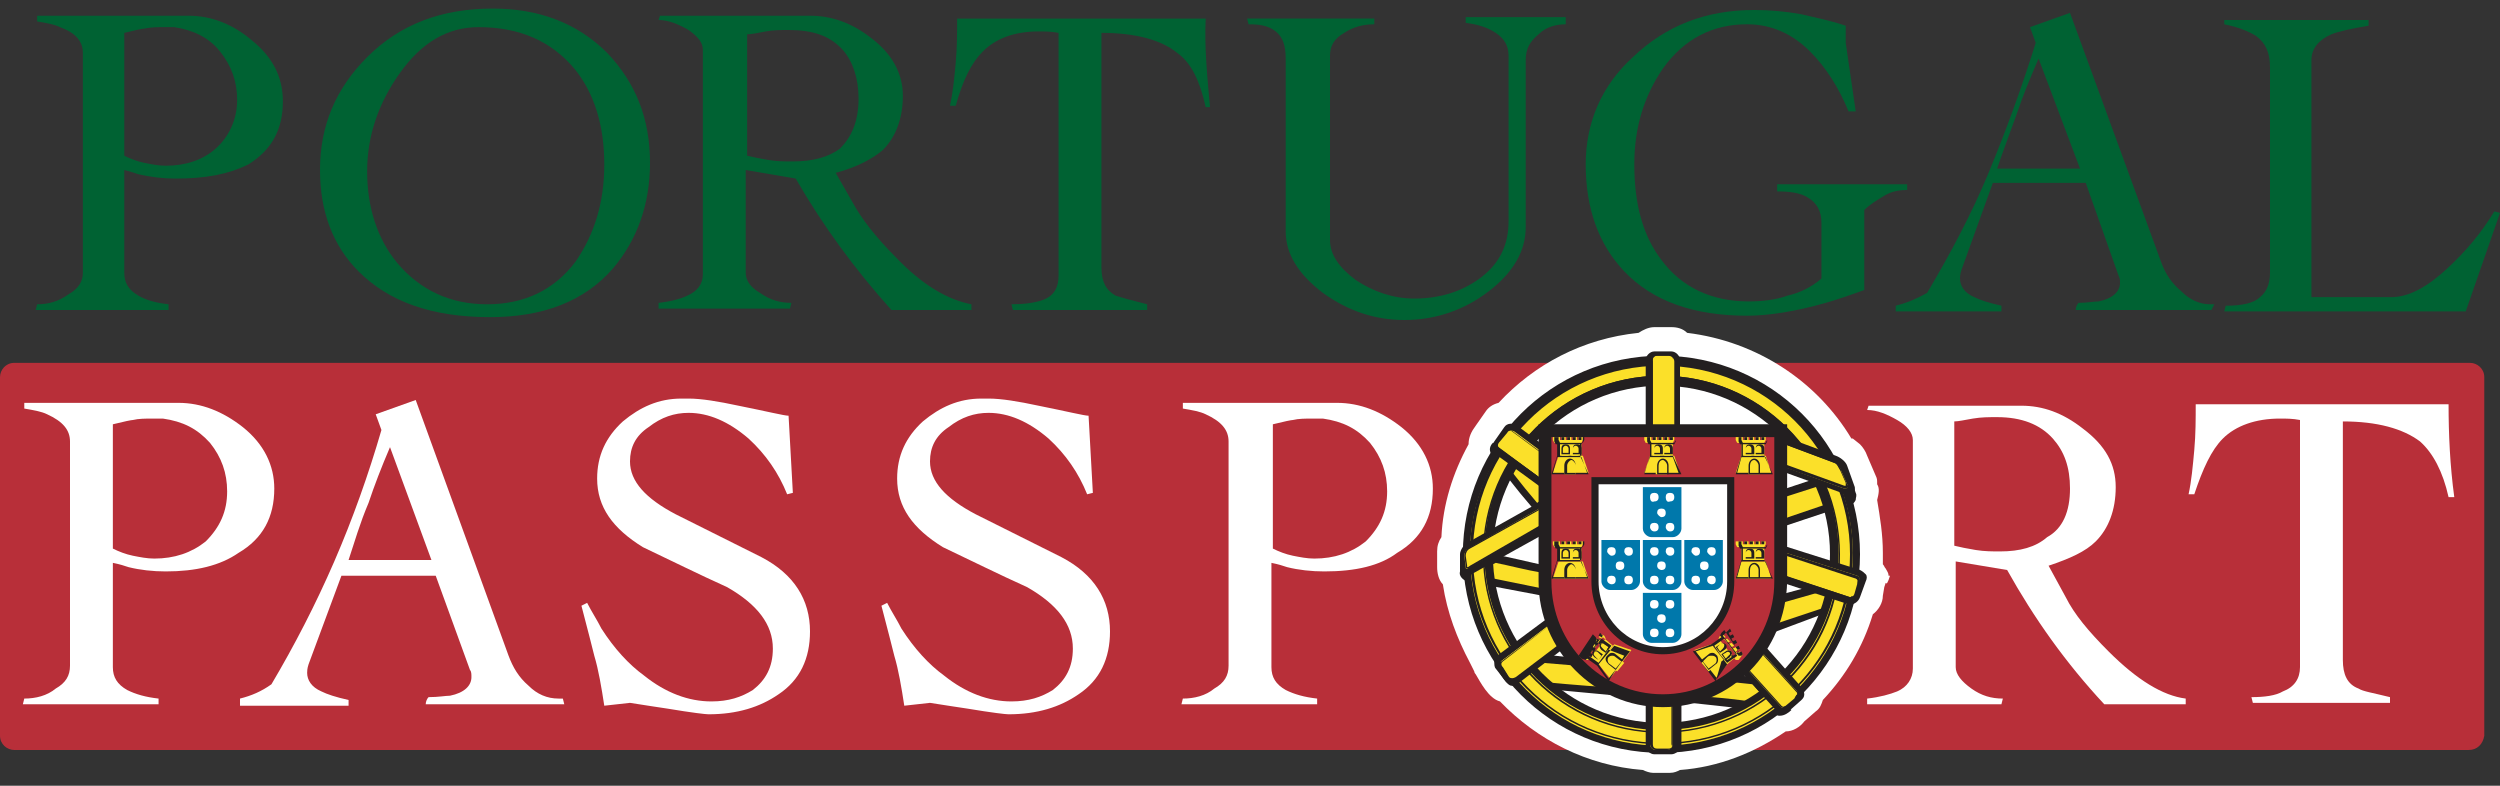
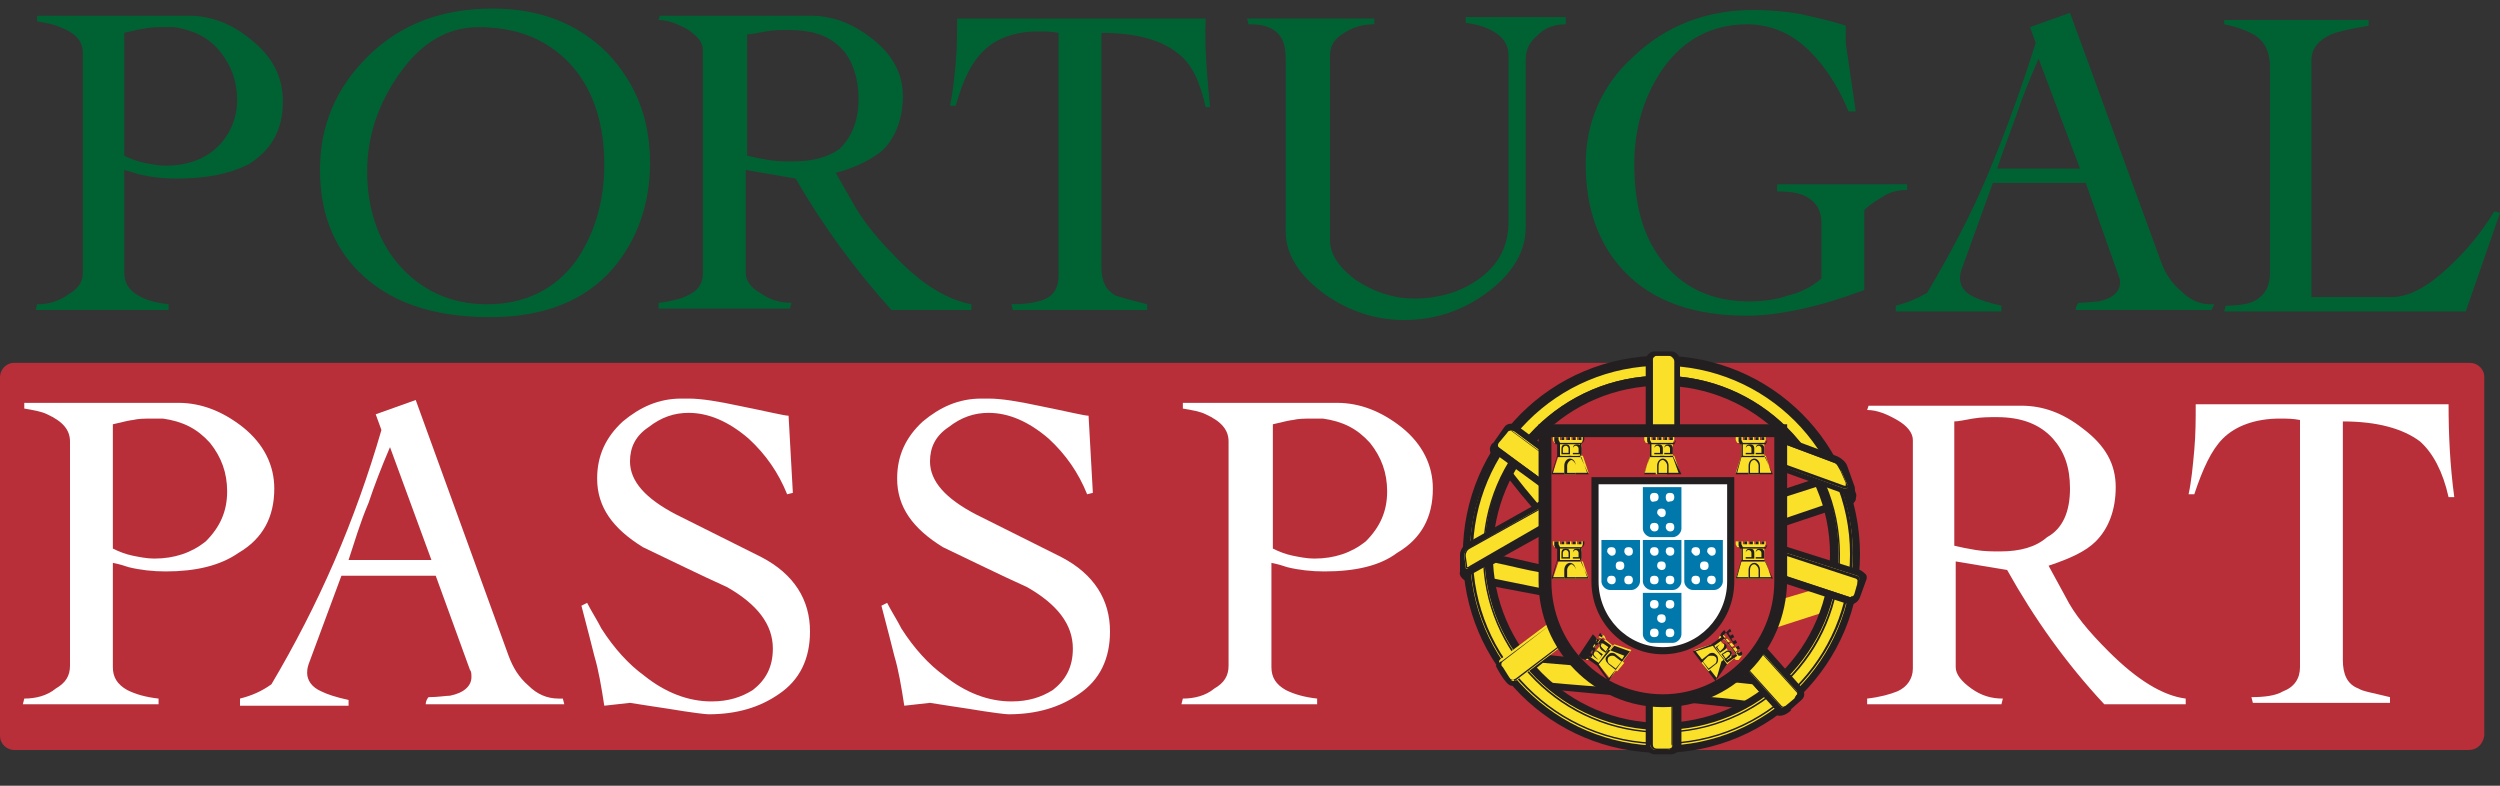
<svg xmlns="http://www.w3.org/2000/svg" version="1.1" id="Layer_1" x="0px" y="0px" width="175px" height="55px" viewBox="39.5 100.1 175 55" enable-background="new 39.5 100.1 175 55" xml:space="preserve">
  <rect x="39.5" y="100.1" width="175" height="55" fill="#333333" stroke="none" />
  <g>
    <path fill="#B82F39" d="M212.3,152.6H40.5c-0.5,0-1-0.4-1-1v-25.1c0-0.5,0.4-1,1-1h171.9c0.5,0,1,0.4,1,1v25.1   C213.3,152.2,212.9,152.6,212.3,152.6z" />
    <g>
      <g>
        <path fill="#006233" d="M51.8,112.6c-0.9,0-1.7-0.1-2.6-0.3c-0.3-0.1-0.6-0.2-1-0.3v7.2c0,0.7,0.3,1.2,1,1.6     c0.5,0.3,1.2,0.5,2.1,0.6v0.4H42l0.1-0.4c0.8,0,1.5-0.2,2.2-0.7c0.7-0.4,1-0.9,1-1.5v-15.4c0-0.8-0.5-1.4-1.6-1.8     c-0.4-0.2-1-0.3-1.6-0.4v-0.4h10.6c1.6,0,3.1,0.6,4.4,1.7c1.5,1.2,2.2,2.6,2.2,4.3c0,2-0.8,3.4-2.4,4.4     C55.5,112.3,53.9,112.6,51.8,112.6z M56.1,107.1c0-1.3-0.4-2.4-1.2-3.4c-0.8-1-1.9-1.5-3.2-1.7c-0.1,0-0.4,0-0.7,0     c-0.5,0-0.9,0-1.4,0.1c-0.1,0-0.6,0.1-1.4,0.3v8.6c0.4,0.2,0.9,0.4,1.4,0.5c0.5,0.1,1,0.2,1.5,0.2c1.4,0,2.6-0.4,3.5-1.2     C55.5,109.7,56.1,108.5,56.1,107.1z" />
        <path fill="#006233" d="M85,111.5c0,2.9-0.9,5.4-2.6,7.4c-2,2.3-4.9,3.4-8.6,3.4c-4.1,0-7.1-1.1-9.2-3.2     c-1.8-1.8-2.7-4.2-2.7-7.1c0-3.1,1.1-5.7,3.3-7.9c2.3-2.3,5.2-3.4,8.8-3.4c3.2,0,5.9,1,8,3.1C84,105.9,85,108.4,85,111.5z      M81.8,111.6c0-2.7-0.7-5-2.1-6.7c-1.6-1.9-3.8-2.9-6.7-2.9c-2.2,0-4,1.1-5.5,3.2c-1.5,2.1-2.3,4.4-2.3,6.9     c0,2.5,0.7,4.7,2.1,6.4c1.6,1.9,3.7,2.9,6.3,2.9c2.6,0,4.7-1,6.2-3C81.1,116.5,81.8,114.3,81.8,111.6z" />
        <path fill="#006233" d="M107.5,121.8h-5.6c-2.6-2.9-4.8-5.9-6.7-9.2l-3.5-0.6v7.2c0,0.5,0.3,1,1,1.4c0.7,0.5,1.4,0.7,2.2,0.7     l-0.1,0.4h-9.2v-0.4c0.9-0.1,1.6-0.3,2-0.5c0.7-0.3,1.1-0.8,1.1-1.5v-15.7c0-0.5-0.3-0.9-1-1.4c-0.7-0.4-1.4-0.7-2.1-0.7l0.1-0.3     h10.5c1.5,0,2.9,0.5,4.2,1.5c1.5,1.1,2.3,2.5,2.3,4.1c0,1.6-0.5,2.9-1.4,3.8c-0.7,0.6-1.8,1.2-3.3,1.6l1.2,2.1     c0.6,1.1,1.6,2.4,3,3.8c1.9,2,3.7,3,5.3,3.3V121.8z M99.6,107c0-1.4-0.4-2.6-1.1-3.4c-0.9-1-2.1-1.4-3.8-1.4     c-0.5,0-1.1,0-1.6,0.1c-0.5,0.1-1,0.2-1.3,0.2v8.5c0.4,0.1,0.9,0.2,1.5,0.3c0.6,0.1,1.1,0.1,1.7,0.1c1.4,0,2.5-0.3,3.3-0.9     C99.1,109.7,99.6,108.6,99.6,107z" />
        <path fill="#006233" d="M124.2,107.6h-0.3c-0.4-1.8-1-3.1-2-3.8c-1.1-0.9-2.9-1.4-5.3-1.4v16.4c0,1,0.3,1.6,1,2     c0.3,0.1,1,0.3,2.2,0.6v0.4h-9.4l-0.1-0.4c0.9,0,1.6-0.1,2.2-0.3c0.8-0.3,1.1-0.9,1.1-1.7v-17c-0.5-0.1-1-0.1-1.4-0.1     c-1.7,0-3,0.5-3.9,1.4c-0.8,0.8-1.4,2-1.9,3.8h-0.4c0.2-0.9,0.3-1.9,0.4-3c0.1-1.1,0.1-2.2,0.1-3.1h17.4     C123.8,103.3,124,105.4,124.2,107.6z" />
        <path fill="#006233" d="M149.1,101.8c-0.7,0-1.4,0.2-1.9,0.7c-0.6,0.5-0.9,1-0.9,1.8V116c0,1.7-0.9,3.2-2.6,4.5     c-1.7,1.3-3.7,2-5.9,2c-2,0-3.9-0.6-5.7-1.9c-1.7-1.3-2.6-2.7-2.6-4.3v-12.1c0-0.9-0.2-1.5-0.7-1.9c-0.5-0.4-1.1-0.5-1.9-0.5     l-0.1-0.4h8.9v0.4c-0.8,0-1.5,0.2-2.1,0.6c-0.7,0.4-1,0.9-1,1.6v12.9c0,1,0.6,1.9,1.8,2.8c1.2,0.8,2.6,1.3,4.1,1.3     c1.8,0,3.4-0.5,4.7-1.5c1.3-1,1.9-2.3,1.9-3.9V104c0-0.7-0.3-1.2-0.9-1.6c-0.6-0.4-1.3-0.6-2.1-0.7v-0.4h7V101.8z" />
        <path fill="#006233" d="M173,113.4c-0.6,0-1.1,0.1-1.6,0.4c-0.5,0.3-1,0.6-1.4,1v5.6c-1.1,0.4-2,0.7-2.7,0.9     c-2.1,0.6-4,0.9-5.5,0.9c-3.7,0-6.6-1-8.6-3.1c-1.8-1.9-2.7-4.4-2.7-7.5c0-2.9,1.1-5.5,3.3-7.5c2.3-2.2,5.1-3.3,8.5-3.3     c1.1,0,2.2,0.1,3.3,0.3c0.8,0.2,1.9,0.4,3.1,0.8v1.2l0.7,4.8h-0.5c-0.7-1.7-1.6-3.1-2.7-4.2c-1.3-1.3-2.8-1.9-4.4-1.9     c-2.4,0-4.4,1-5.9,3.1c-1.3,1.9-2,4.1-2,6.7c0,2.8,0.6,5,1.9,6.7c1.4,1.9,3.5,2.9,6.1,2.9c0.9,0,1.9-0.1,2.7-0.4     c0.9-0.2,1.7-0.6,2.4-1.2v-3.9c0-0.8-0.3-1.4-1-1.8c-0.5-0.3-1.2-0.4-2.1-0.4V113h9.1V113.4z" />
        <path fill="#006233" d="M194.3,121.8h-9.5c0-0.2,0.1-0.4,0.2-0.5c0.6,0,1.1-0.1,1.4-0.1c1-0.2,1.5-0.7,1.5-1.3     c0-0.2,0-0.3-0.1-0.5l-2.3-6.5H179l-2.2,6.1c-0.1,0.3-0.1,0.5-0.1,0.6c0,0.5,0.3,1,1,1.3c0.4,0.2,1,0.4,1.9,0.6v0.4h-7.4v-0.4     c0.8-0.2,1.5-0.5,2.2-0.9c1.6-2.7,3.1-5.5,4.3-8.4c1.2-2.9,2.3-5.9,3.3-9.1l-0.4-1.1l2.8-1l6.4,17.5c0.3,0.8,0.7,1.4,1.4,2     c0.6,0.6,1.3,0.9,2,0.9c0.1,0,0.2,0,0.3,0L194.3,121.8z M185.1,111.9l-2.9-7.7c-0.6,1.4-1.1,2.6-1.5,3.8c-0.5,1.4-1,2.7-1.4,3.9     H185.1z" />
        <path fill="#006233" d="M214.5,115l-2.4,6.9h-16.9l0.1-0.4c1.2,0,2-0.2,2.4-0.6c0.5-0.4,0.7-1,0.7-1.7v-14.4c0-1-0.3-1.7-1-2.2     c-0.5-0.3-1.2-0.6-2.2-0.8v-0.3h10.1v0.4c-1.2,0.2-2.1,0.4-2.6,0.6c-0.9,0.4-1.4,1-1.4,1.8v16.6h5.6c1.2,0,2.5-0.7,3.9-2     c1.3-1.2,2.4-2.5,3.3-4L214.5,115z" />
      </g>
    </g>
-     <path fill="#FFFFFF" d="M171.7,140.7l0.1-0.3l-0.1,0c0-0.2-0.1-0.3-0.2-0.5c-0.1-0.1-0.1-0.2-0.2-0.3c0-0.2,0-0.5,0-0.8   c0-1.3-0.2-2.5-0.4-3.7c0.1-0.4,0.2-0.8,0-1.1l0-0.1c0-0.2,0-0.3-0.1-0.5l-0.6-1.4c-0.1-0.3-0.3-0.6-0.5-0.8l-0.5-0.4   c0,0,0,0-0.1,0c-2.4-4-6.6-6.8-11.5-7.4c-0.3-0.3-0.7-0.4-1.1-0.4h-1.2c-0.4,0-0.8,0.2-1.1,0.4c-3.9,0.4-7.3,2.2-9.8,4.9   c-0.4,0.1-0.7,0.3-0.9,0.6l-0.7,1c0,0,0,0,0,0c-0.3,0.4-0.5,0.8-0.5,1.3c-1.1,2-1.8,4.2-1.9,6.5c-0.2,0.3-0.3,0.6-0.3,1l0,1.1   c0,0.4,0.1,0.9,0.4,1.2c0.3,2,1,3.8,1.9,5.5l0,0l0.3,0.6c0,0.1,0.1,0.2,0.1,0.2c0.3,0.5,0.9,1.7,1.7,1.9c2.6,2.7,6.1,4.5,10,4.8   c0.2,0.1,0.5,0.2,0.7,0.2h1.2c0.3,0,0.5-0.1,0.7-0.2c2.7-0.2,5.2-1.2,7.4-2.7c0.5,0,1-0.3,1.3-0.7l0.8-0.7c0.3-0.2,0.4-0.5,0.5-0.8   c1.6-1.7,2.8-3.7,3.5-6c0.4-0.3,0.7-0.8,0.7-1.3l0.1-0.6l0.1-0.3C171.6,141,171.6,140.9,171.7,140.7z" />
    <g>
      <g>
        <path fill-rule="evenodd" clip-rule="evenodd" fill="#FBE029" d="M164,149.6c0.1,0.1,0.4,0.2,0.5,0c-0.1,0.2-0.3,0.2-0.5,0.2     c-1.2-0.4-3.6-0.7-7.2-1v-0.1c1.2-0.2,2.4-0.6,3.3-1.3l2.1,0.2L164,149.6L164,149.6L164,149.6z M147.5,146.3l2.6,0.3     c1.1,1,2.4,1.8,3.9,2.1c-2.5-0.2-5.4-0.4-8.7-0.8c-0.2,0-0.7-0.8-0.9-1.2l0.7,0.9c0.1,0.2,0.4,0.2,0.5,0.1L147.5,146.3     L147.5,146.3z" />
      </g>
      <g>
        <path fill="#231F20" d="M164.1,150.2C164.1,150.2,164,150.2,164.1,150.2l-0.1,0c-1.1-0.4-3.4-0.6-7.1-1l-0.2,0v-0.6l0.2,0     c1.2-0.2,2.3-0.6,3.2-1.2l0.1-0.1l2.3,0.2l1.8,2c0,0,0.1,0,0.1,0l0,0c0,0,0,0,0.1,0l0.4,0.3C164.7,150,164.4,150.2,164.1,150.2z      M158.2,148.8c2.5,0.2,4.2,0.4,5.3,0.7l-1.3-1.5l-1.9-0.2C159.6,148.2,158.9,148.6,158.2,148.8z M154,148.9     c-2.5-0.2-5.4-0.5-8.7-0.8c-0.4,0-1.1-1.4-1.1-1.4l0.4-0.3l0.7,0.9c0,0,0.1,0.1,0.2,0l1.9-1.4l2.8,0.3l0.1,0.1     c1,1,2.3,1.7,3.8,2.1L154,148.9z M146,147.7c2.2,0.2,4.2,0.4,6,0.5c-0.7-0.4-1.4-0.9-2.1-1.5l-2.4-0.2L146,147.7z" />
      </g>
      <g>
        <path fill-rule="evenodd" clip-rule="evenodd" fill="#FBE029" d="M163.7,142.2l3-0.9l2.2,0.7c0.2,0.1,0.4,0,0.5-0.2l0.3-0.8     l-0.2,0.8c0,0.2-0.1,0.4-0.3,0.5l-6.2,2C163.3,143.7,163.6,143,163.7,142.2L163.7,142.2z" />
-         <path fill="#231F20" d="M162.5,144.8l0.3-0.6c0.3-0.6,0.6-1.3,0.7-2.1l0-0.2l3.3-0.9l2.2,0.7c0.1,0,0.1,0,0.1-0.1l0.3-0.8     l0.5,0.1l-0.2,0.7c0,0.3-0.2,0.6-0.5,0.7L162.5,144.8z M163.9,142.4c-0.1,0.5-0.3,1-0.5,1.5l5.1-1.7l-1.8-0.6L163.9,142.4z" />
      </g>
      <g>
        <path fill-rule="evenodd" clip-rule="evenodd" fill="#FBE029" d="M168.7,133.5C168.7,133.5,168.7,133.5,168.7,133.5L168.7,133.5     L168.7,133.5L168.7,133.5L168.7,133.5z M163.9,134.8l3-1l1.8,0.7c0.2,0.1,0.3,0,0.3-0.1l0.1,0.3c0.1,0.2,0,0.4-0.2,0.5l-5,1.7     V134.8L163.9,134.8z" />
      </g>
      <g>
        <path fill="#231F20" d="M163.6,137.2v-2.6l3.3-1.1l1.9,0.7c0,0,0.1,0,0.1,0c0,0-0.1,0-0.1,0.1l0.5,0l0.1,0.3c0.1,0.2,0,0.3,0,0.5     c-0.1,0.2-0.2,0.3-0.4,0.3L163.6,137.2z M164.1,135v1.5l4.7-1.6c0,0,0.1,0,0.1-0.1c0,0,0,0,0-0.1l0,0c-0.1,0-0.2,0-0.3,0     l-1.7-0.6L164.1,135z M168.5,133.7L168.5,133.7l0.4-0.3c0,0,0,0.1,0,0.1l0,0l0,0L168.5,133.7z" />
      </g>
      <g>
        <path fill-rule="evenodd" clip-rule="evenodd" fill="#FBE029" d="M144.2,131.2L144.2,131.2c0,0.1,0,0.3,0.2,0.4l3.3,2.4v1.3     l-0.6,0.3c-1.5-1.7-3-3.6-2.9-3.9C144,131.6,144,131.4,144.2,131.2L144.2,131.2z" />
        <path fill="#231F20" d="M147,136l-0.1-0.2c-1.3-1.5-2.7-3.3-3-3.9c-0.2-0.3-0.1-0.6,0.1-0.8l0.1,0l0.4,0.3c0,0,0,0.1,0,0.1     l3.4,2.5v1.5L147,136z M144.6,132.1c0.4,0.6,1.3,1.8,2.5,3.2l0.3-0.2v-1L144.6,132.1z" />
      </g>
      <g>
        <path fill-rule="evenodd" clip-rule="evenodd" fill="#FBE029" d="M142,140L142,140c0,0.1,0.2,0.1,0.4,0l1.7-0.9     c1.2,0.3,2.4,0.5,3.6,0.8v0.7c0,0.3,0,0.6,0.1,0.9l-5.4-1.1C142.1,140.4,141.9,140.2,142,140L142,140z" />
        <path fill="#231F20" d="M148,141.9l-5.8-1.1c-0.3-0.1-0.6-0.4-0.5-0.7l0-0.1l0.5,0c0,0,0-0.1-0.1-0.1c0,0,0,0,0.1,0l1.8-1l0.1,0     c1,0.2,2.3,0.5,3.6,0.8l0.2,0v0.9c0,0.3,0,0.6,0,0.9L148,141.9z M142.6,140.3l4.9,1c0-0.2,0-0.4,0-0.6v-0.5     c-1.2-0.2-2.3-0.5-3.3-0.7L142.6,140.3z" />
      </g>
      <g>
        <path fill-rule="evenodd" clip-rule="evenodd" fill="#FBE029" d="M143.7,138.9c0,6.7,5.4,12.1,12.1,12.1     c6.7,0,12.1-5.4,12.1-12.1c0-6.7-5.4-12.1-12.1-12.1C149.1,126.8,143.7,132.2,143.7,138.9L143.7,138.9L143.7,138.9z M142.2,138.9     c0-7.5,6.1-13.6,13.6-13.6c7.5,0,13.6,6.1,13.6,13.6c0,7.5-6.1,13.6-13.6,13.6C148.3,152.5,142.2,146.4,142.2,138.9L142.2,138.9z     " />
      </g>
      <g>
        <path fill="#231F20" d="M155.8,152.8c-7.7,0-13.9-6.2-13.9-13.9c0-7.7,6.2-13.9,13.9-13.9c7.7,0,13.9,6.2,13.9,13.9     C169.7,146.5,163.5,152.8,155.8,152.8z M155.8,125.5c-7.4,0-13.4,6-13.4,13.4s6,13.4,13.4,13.4c7.4,0,13.4-6,13.4-13.4     S163.2,125.5,155.8,125.5z M155.8,151.2c-6.8,0-12.4-5.5-12.4-12.4c0-6.8,5.5-12.4,12.4-12.4c6.8,0,12.4,5.5,12.4,12.4     C168.2,145.7,162.6,151.2,155.8,151.2z M155.8,127.1c-6.5,0-11.8,5.3-11.8,11.8c0,6.5,5.3,11.8,11.8,11.8     c6.5,0,11.8-5.3,11.8-11.8C167.6,132.4,162.3,127.1,155.8,127.1z" />
      </g>
      <g>
        <path fill="#231F20" d="M155.8,152.2c-7.4,0-13.4-6-13.4-13.4c0-7.4,6-13.4,13.4-13.4c7.4,0,13.4,6,13.4,13.4     C169.2,146.2,163.2,152.2,155.8,152.2z M155.8,125.7c-7.3,0-13.2,5.9-13.2,13.2c0,7.3,5.9,13.2,13.2,13.2     c7.3,0,13.2-5.9,13.2-13.2C169,131.6,163.1,125.7,155.8,125.7z M155.8,151.4c-6.9,0-12.5-5.6-12.5-12.5c0-6.9,5.6-12.5,12.5-12.5     c6.9,0,12.5,5.6,12.5,12.5C168.4,145.8,162.7,151.4,155.8,151.4z M155.8,126.5c-6.8,0-12.4,5.6-12.4,12.4     c0,6.8,5.6,12.4,12.4,12.4c6.8,0,12.4-5.5,12.4-12.4C168.2,132.1,162.6,126.5,155.8,126.5z" />
      </g>
      <g>
        <path fill-rule="evenodd" clip-rule="evenodd" fill="#FBE029" d="M149,145.2l-3.3,2.5c-0.2,0.1-0.4,0.1-0.5-0.1l-0.7-0.9     c-0.1-0.2-0.1-0.4,0.1-0.5l3.6-2.7C148.4,144,148.6,144.6,149,145.2L149,145.2z" />
-         <path fill="#231F20" d="M145.4,148c-0.2,0-0.4-0.1-0.5-0.2l-0.7-0.9c-0.1-0.1-0.1-0.3-0.1-0.5c0-0.2,0.1-0.3,0.2-0.4l3.9-2.9     l0.1,0.3c0.2,0.6,0.5,1.2,0.8,1.7l0.1,0.2l-3.5,2.7C145.7,148,145.6,148,145.4,148z M148,143.8l-3.3,2.5c0,0,0,0.1,0,0.1     c0,0,0,0,0,0.1l0.7,0.9c0,0,0.1,0.1,0.2,0l3.1-2.4C148.4,144.7,148.2,144.3,148,143.8z" />
      </g>
      <g>
        <path fill-rule="evenodd" clip-rule="evenodd" fill="#FBE029" d="M163.9,130.8l3.9,1.4c0.2,0.1,0.5,0.4,0.6,0.6l0.5,1.4     c0.1,0.2,0,0.3-0.3,0.3l-4.8-1.7V130.8L163.9,130.8z" />
        <path fill="#231F20" d="M168.9,134.7c-0.1,0-0.2,0-0.2,0l-5-1.8v-2.5l4.3,1.6c0.3,0.1,0.7,0.4,0.8,0.7l0.5,1.4     c0.1,0.2,0,0.4,0,0.5C169.1,134.7,169,134.7,168.9,134.7z M168.9,134.2v0.3V134.2L168.9,134.2L168.9,134.2z M164.2,132.5l4.5,1.6     l-0.5-1.2c-0.1-0.2-0.3-0.4-0.5-0.4l-3.6-1.3V132.5z" />
      </g>
      <g>
        <path fill-rule="evenodd" clip-rule="evenodd" fill="#FBE029" d="M163.9,131l4,1.5c0.2,0.1,0.4,0.3,0.5,0.6l0.4,0.9     c0.1,0.2,0.1,0.3-0.2,0.3l-4.7-1.7V131L163.9,131z" />
        <path fill="#231F20" d="M168.8,134.3c0,0-0.1,0-0.2,0l-4.8-1.7V131l0.1,0l4,1.5c0.3,0.1,0.5,0.4,0.5,0.6l0.4,0.9     c0.1,0.1,0.1,0.2,0,0.3C168.9,134.2,168.8,134.3,168.8,134.3z M163.9,132.4l4.7,1.7c0.1,0,0.1,0,0.1,0c0,0,0,0,0,0     c0,0,0-0.1,0-0.2l-0.4-0.9c-0.1-0.1-0.2-0.5-0.5-0.6l-4-1.5V132.4z" />
      </g>
      <g>
        <path fill-rule="evenodd" clip-rule="evenodd" fill="#FBE029" d="M163.9,138.4l5.7,1.8c0.2,0.1,0.3,0.3,0.2,0.5l-0.4,1.1     c-0.1,0.2-0.3,0.3-0.5,0.2l-5.1-1.6V138.4L163.9,138.4z" />
        <path fill="#231F20" d="M169.1,142.4c-0.1,0-0.1,0-0.2,0l-5.2-1.7v-2.6l6,1.9c0.2,0.1,0.3,0.2,0.4,0.3c0.1,0.1,0.1,0.3,0,0.5     l-0.4,1.1C169.6,142.2,169.3,142.4,169.1,142.4z M164.1,140.3l4.9,1.6c0,0,0.1,0,0.1-0.1l0.4-1.1c0,0,0-0.1,0-0.1     c0,0,0,0-0.1-0.1l-5.3-1.7V140.3z" />
      </g>
      <g>
        <path fill-rule="evenodd" clip-rule="evenodd" fill="#FBE029" d="M163.9,138.6l5.6,1.8c0.2,0.1,0.2,0.3,0.1,0.5l-0.2,0.7     c-0.1,0.2-0.2,0.3-0.4,0.2l-5.1-1.7V138.6L163.9,138.6z" />
        <path fill="#231F20" d="M169.1,142c0,0-0.1,0-0.1,0l-5.2-1.7v-1.7l0.1,0l5.6,1.8c0.2,0.1,0.2,0.2,0.2,0.5l-0.2,0.7     C169.3,141.9,169.2,142,169.1,142z M163.9,140.2l5.1,1.7c0,0,0.1,0,0.1,0c0.1,0,0.1,0,0.2-0.2l0.2-0.7c0-0.2,0.1-0.3-0.1-0.4     l-5.5-1.8V140.2z" />
      </g>
      <g>
        <path fill-rule="evenodd" clip-rule="evenodd" fill="#FBE029" d="M162.5,145.2l2.9,3.2c0.1,0.2,0.1,0.4,0,0.5l-0.9,0.8     c-0.2,0.1-0.4,0.1-0.5,0l-2.7-3C161.8,146.2,162.2,145.7,162.5,145.2L162.5,145.2z" />
        <path fill="#231F20" d="M164.3,150c-0.2,0-0.3-0.1-0.5-0.2l-2.9-3.2l0.2-0.2c0.5-0.4,0.9-0.9,1.2-1.4l0.2-0.3l3.1,3.5     c0.1,0.1,0.2,0.3,0.2,0.5c0,0.2-0.1,0.3-0.2,0.4l-0.9,0.8C164.6,150,164.4,150,164.3,150z M161.7,146.7l2.5,2.8     c0.1,0.1,0.1,0.1,0.2,0l0.9-0.8c0,0,0-0.1,0-0.1c0,0,0,0,0-0.1l-2.7-3C162.3,146,162,146.3,161.7,146.7z" />
      </g>
      <g>
        <path fill-rule="evenodd" clip-rule="evenodd" fill="#FBE029" d="M162.4,145.3l2.8,3.2c0.1,0.2,0,0.3-0.1,0.5l-0.6,0.5     c-0.2,0.1-0.3,0.2-0.4,0l-2.7-3C161.8,146.1,162.2,145.7,162.4,145.3L162.4,145.3z" />
        <path fill="#231F20" d="M164.3,149.6c-0.1,0-0.2,0-0.2-0.1l-2.7-3l0,0c0.4-0.4,0.7-0.8,1-1.2l0,0l2.9,3.2     c0.1,0.1,0.1,0.3-0.1,0.5l-0.6,0.5C164.5,149.6,164.4,149.6,164.3,149.6z M161.5,146.5l2.7,3c0.1,0.1,0.2,0.1,0.4,0l0.6-0.5     c0.1-0.1,0.2-0.3,0.1-0.4l-2.8-3.1C162.2,145.8,161.9,146.2,161.5,146.5z" />
      </g>
      <g>
        <path fill-rule="evenodd" clip-rule="evenodd" fill="#FBE029" d="M147.7,137.1l-5.2,2.9c-0.2,0.1-0.4,0.1-0.4-0.1l0-1.1     c0-0.2,0.2-0.4,0.4-0.6l5.3-3V137.1L147.7,137.1z" />
        <path fill="#231F20" d="M142.2,140.4c-0.3,0-0.4-0.2-0.5-0.4l0-1.1c0-0.3,0.3-0.7,0.5-0.8l5.7-3.2v2.4l-5.4,3     C142.4,140.4,142.3,140.4,142.2,140.4z M142.2,139.9l0,0.3L142.2,139.9C142.2,139.9,142.2,139.9,142.2,139.9z M147.4,135.8     l-4.9,2.8c-0.2,0.1-0.3,0.3-0.3,0.3l0,1c0,0,0,0,0,0l5.1-2.9V135.8z" />
      </g>
      <g>
        <path fill-rule="evenodd" clip-rule="evenodd" fill="#FBE029" d="M147.7,136.8l-5.3,3c-0.2,0.1-0.3,0.2-0.3,0L142,139     c0-0.2,0.1-0.4,0.3-0.5l5.3-3V136.8L147.7,136.8z" />
        <path fill="#231F20" d="M142.2,139.9c-0.1,0-0.1-0.1-0.1-0.2L142,139c0-0.2,0.1-0.5,0.4-0.6l5.4-3v1.4l0,0l-5.3,3     C142.3,139.9,142.2,139.9,142.2,139.9z M147.6,135.6l-5.2,2.9c-0.2,0.1-0.3,0.3-0.3,0.5l0.1,0.7c0,0.1,0,0.1,0,0.1     c0,0,0.1,0,0.2-0.1l5.2-3V135.6z" />
      </g>
      <g>
        <path fill-rule="evenodd" clip-rule="evenodd" fill="#FBE029" d="M147.7,134l-3.3-2.4c-0.2-0.1-0.2-0.3-0.1-0.5l0.7-1     c0.1-0.2,0.3-0.2,0.5-0.1l2.2,1.6V134L147.7,134z" />
        <path fill="#231F20" d="M147.9,134.6l-3.7-2.7c-0.3-0.2-0.3-0.6-0.1-0.9l0.7-1c0.2-0.3,0.6-0.3,0.9-0.1l2.3,1.7V134.6z      M145.3,130.3C145.2,130.3,145.2,130.3,145.3,130.3l-0.8,1c0,0,0,0.1,0,0.2l2.9,2.1v-1.7L145.3,130.3     C145.3,130.3,145.3,130.3,145.3,130.3z" />
      </g>
      <g>
        <path fill-rule="evenodd" clip-rule="evenodd" fill="#FBE029" d="M147.7,133.8l-3.2-2.3c-0.2-0.1-0.2-0.3,0-0.5l0.5-0.6     c0.1-0.2,0.3-0.2,0.5-0.1l2.3,1.7V133.8L147.7,133.8z" />
        <path fill="#231F20" d="M147.7,133.9L147.7,133.9l-3.3-2.4c-0.2-0.1-0.2-0.3,0-0.5l0.5-0.6c0.1-0.2,0.4-0.2,0.5-0.1l2.3,1.7     V133.9z M145.2,130.2c-0.1,0-0.2,0.1-0.3,0.2l-0.5,0.6c-0.1,0.1-0.1,0.3,0,0.4l3.1,2.3v-1.8l-2.3-1.7     C145.3,130.2,145.2,130.2,145.2,130.2z" />
      </g>
      <g>
        <path fill-rule="evenodd" clip-rule="evenodd" fill="#FBE029" d="M156.8,148.8v3.5c0,0.2-0.2,0.4-0.4,0.4h-1.2     c-0.2,0-0.4-0.2-0.4-0.4v-3.4c0.3,0,0.6,0,0.9,0C156.1,148.9,156.5,148.9,156.8,148.8L156.8,148.8L156.8,148.8z M155.3,124.9h1.2     c0.2,0,0.4,0.2,0.4,0.4v4.9h-1.9v-4.9C154.9,125.1,155.1,124.9,155.3,124.9L155.3,124.9z" />
      </g>
      <g>
        <path fill="#231F20" d="M156.5,152.9h-1.2c-0.3,0-0.6-0.3-0.6-0.6v-3.7l0.3,0c0.6,0.1,1.2,0.1,1.9,0l0.3,0v3.8     C157.1,152.6,156.8,152.9,156.5,152.9z M155.2,149.1v3.1c0,0.1,0,0.1,0.1,0.1h1.2c0.1,0,0.1,0,0.1-0.1v-3.2     C156.1,149.1,155.6,149.2,155.2,149.1z M157.1,130.4h-2.4v-5.1c0-0.3,0.3-0.6,0.6-0.6h1.2c0.3,0,0.6,0.3,0.6,0.6V130.4z      M155.2,129.9h1.4v-4.6c0-0.1,0-0.1-0.1-0.1h-1.2c-0.1,0-0.1,0-0.1,0.1V129.9z" />
      </g>
      <g>
        <path fill-rule="evenodd" clip-rule="evenodd" fill="#FBE029" d="M156.6,148.8v3.4c0,0.2-0.2,0.4-0.4,0.4h-0.8     c-0.2,0-0.4-0.2-0.4-0.4v-3.4c0.2,0,0.4,0,0.7,0C156.1,148.9,156.3,148.9,156.6,148.8L156.6,148.8L156.6,148.8z M155.5,125h0.8     c0.2,0,0.4,0.2,0.4,0.4v4.8h-1.5v-4.8C155.1,125.2,155.3,125,155.5,125L155.5,125z" />
      </g>
      <g>
        <path fill="#231F20" d="M156.2,152.6h-0.8c-0.2,0-0.4-0.2-0.4-0.4v-3.4l0,0c0.5,0,1,0,1.5,0l0,0v3.4     C156.6,152.4,156.5,152.6,156.2,152.6z M155.2,148.9v3.3c0,0.2,0.1,0.3,0.3,0.3h0.8c0.2,0,0.3-0.1,0.3-0.3v-3.3     C156.1,148.9,155.6,148.9,155.2,148.9z M156.6,130.2h-1.6v-4.9c0-0.2,0.2-0.4,0.4-0.4h0.8c0.2,0,0.4,0.2,0.4,0.4V130.2z      M155.2,130.1h1.4v-4.8c0-0.2-0.1-0.3-0.3-0.3h-0.8c-0.2,0-0.3,0.1-0.3,0.3V130.1z" />
      </g>
      <g>
        <path fill-rule="evenodd" clip-rule="evenodd" fill="#FBE029" d="M148.9,145l-3.3,2.5c-0.2,0.1-0.3,0.1-0.5,0l-0.5-0.8     c-0.1-0.2-0.1-0.3,0.1-0.4l3.6-2.7C148.4,144.1,148.6,144.6,148.9,145L148.9,145z" />
        <path fill="#231F20" d="M145.3,147.7c-0.1,0-0.2,0-0.3-0.1l-0.5-0.8c-0.1-0.1-0.1-0.2-0.1-0.2c0-0.1,0.1-0.2,0.2-0.2l3.6-2.7     l0,0.1c0.2,0.5,0.4,0.9,0.7,1.4l0,0l-3.4,2.6C145.5,147.6,145.4,147.7,145.3,147.7z M148.2,143.7l-3.5,2.7     c-0.1,0.1-0.1,0.1-0.1,0.2c0,0.1,0,0.1,0.1,0.2l0.5,0.8c0.1,0.1,0.2,0.1,0.4,0l3.3-2.5C148.6,144.6,148.4,144.1,148.2,143.7z" />
      </g>
      <g>
        <path fill-rule="evenodd" clip-rule="evenodd" fill="#B82F39" d="M164.1,130.2v10.6c0,4.6-3.7,8.4-8.2,8.4     c-4.5,0-8.2-3.8-8.2-8.4v-10.6H164.1L164.1,130.2z" />
        <path fill="#231F20" d="M155.9,149.6c-4.8,0-8.7-4-8.7-8.8v-11h17.4v11C164.5,145.7,160.7,149.6,155.9,149.6z M148.1,130.7v10.1     c0,4.4,3.5,7.9,7.8,7.9s7.8-3.6,7.8-7.9v-10.1H148.1z" />
      </g>
      <g>
        <path fill-rule="evenodd" clip-rule="evenodd" fill="#FFFFFF" d="M160.6,133.7v7.1c0,2.7-2.1,4.8-4.8,4.8c-2.6,0-4.8-2.2-4.8-4.8     v-7.1H160.6L160.6,133.7z" />
        <path fill="#231F20" d="M155.9,145.9c-2.8,0-5-2.3-5-5.1v-7.3h10v7.3C160.9,143.7,158.6,145.9,155.9,145.9z M151.4,134v6.8     c0,2.5,2,4.6,4.5,4.6c2.5,0,4.5-2.1,4.5-4.6V134H151.4z" />
      </g>
      <g>
        <path fill-rule="evenodd" clip-rule="evenodd" fill="#0078AB" d="M154.3,137.9v2.9c0,0.3-0.3,0.6-0.6,0.6h-1.5     c-0.3,0-0.6-0.3-0.6-0.6v-2.9H154.3L154.3,137.9L154.3,137.9z M160.1,137.9l0,2.9c0,0.3-0.3,0.6-0.6,0.6H158     c-0.3,0-0.6-0.3-0.6-0.6v-2.9H160.1L160.1,137.9L160.1,137.9z M157.2,141.6v2.9c0,0.3-0.3,0.6-0.6,0.6h-1.5     c-0.3,0-0.6-0.3-0.6-0.6v-2.9H157.2L157.2,141.6L157.2,141.6z M157.2,137.9v2.9c0,0.3-0.3,0.6-0.6,0.6h-1.5     c-0.3,0-0.6-0.3-0.6-0.6v-2.9H157.2L157.2,137.9L157.2,137.9z M157.2,134.2v2.9c0,0.3-0.3,0.6-0.6,0.6h-1.5     c-0.3,0-0.6-0.3-0.6-0.6v-2.9H157.2L157.2,134.2z" />
      </g>
      <g>
        <path fill-rule="evenodd" clip-rule="evenodd" fill="#FFFFFF" d="M152.6,139.7c0-0.2,0.1-0.3,0.3-0.3c0.2,0,0.3,0.1,0.3,0.3     c0,0.2-0.1,0.3-0.3,0.3C152.7,140,152.6,139.9,152.6,139.7L152.6,139.7L152.6,139.7z M153.2,140.7c0-0.2,0.1-0.3,0.3-0.3     c0.2,0,0.3,0.1,0.3,0.3c0,0.2-0.1,0.3-0.3,0.3C153.3,141,153.2,140.9,153.2,140.7L153.2,140.7L153.2,140.7z M152,140.7     c0-0.2,0.1-0.3,0.3-0.3c0.2,0,0.3,0.1,0.3,0.3c0,0.2-0.1,0.3-0.3,0.3C152.2,141,152,140.9,152,140.7L152,140.7L152,140.7z      M153.2,138.7c0-0.2,0.1-0.3,0.3-0.3c0.2,0,0.3,0.1,0.3,0.3c0,0.2-0.1,0.3-0.3,0.3C153.3,139,153.2,138.8,153.2,138.7     L153.2,138.7L153.2,138.7z M152,138.7c0-0.2,0.1-0.3,0.3-0.3c0.2,0,0.3,0.1,0.3,0.3c0,0.2-0.1,0.3-0.3,0.3     C152.2,139,152,138.8,152,138.7L152,138.7L152,138.7z M158.5,139.7c0-0.2,0.1-0.3,0.3-0.3c0.2,0,0.3,0.1,0.3,0.3     c0,0.2-0.1,0.3-0.3,0.3C158.6,140,158.5,139.9,158.5,139.7L158.5,139.7L158.5,139.7z M159,140.7c0-0.2,0.1-0.3,0.3-0.3     c0.2,0,0.3,0.1,0.3,0.3c0,0.2-0.1,0.3-0.3,0.3C159.2,141,159,140.9,159,140.7L159,140.7L159,140.7z M157.9,140.7     c0-0.2,0.1-0.3,0.3-0.3c0.2,0,0.3,0.1,0.3,0.3c0,0.2-0.1,0.3-0.3,0.3C158.1,141,157.9,140.9,157.9,140.7L157.9,140.7L157.9,140.7     z M159,138.7c0-0.2,0.1-0.3,0.3-0.3c0.2,0,0.3,0.1,0.3,0.3c0,0.2-0.1,0.3-0.3,0.3C159.2,139,159,138.8,159,138.7L159,138.7     L159,138.7z M157.9,138.7c0-0.2,0.1-0.3,0.3-0.3c0.2,0,0.3,0.1,0.3,0.3c0,0.2-0.1,0.3-0.3,0.3C158.1,139,157.9,138.8,157.9,138.7     L157.9,138.7L157.9,138.7z M155.5,143.4c0-0.2,0.1-0.3,0.3-0.3c0.2,0,0.3,0.1,0.3,0.3c0,0.2-0.1,0.3-0.3,0.3     C155.7,143.7,155.5,143.6,155.5,143.4L155.5,143.4L155.5,143.4z M156.1,144.4c0-0.2,0.1-0.3,0.3-0.3c0.2,0,0.3,0.1,0.3,0.3     c0,0.2-0.1,0.3-0.3,0.3C156.2,144.7,156.1,144.6,156.1,144.4L156.1,144.4L156.1,144.4z M155,144.4c0-0.2,0.1-0.3,0.3-0.3     c0.2,0,0.3,0.1,0.3,0.3c0,0.2-0.1,0.3-0.3,0.3C155.1,144.7,155,144.6,155,144.4L155,144.4L155,144.4z M156.1,142.4     c0-0.2,0.1-0.3,0.3-0.3c0.2,0,0.3,0.1,0.3,0.3c0,0.2-0.1,0.3-0.3,0.3C156.2,142.7,156.1,142.6,156.1,142.4L156.1,142.4     L156.1,142.4z M155,142.4c0-0.2,0.1-0.3,0.3-0.3c0.2,0,0.3,0.1,0.3,0.3c0,0.2-0.1,0.3-0.3,0.3C155.1,142.7,155,142.6,155,142.4     L155,142.4L155,142.4z M155.5,139.7c0-0.2,0.1-0.3,0.3-0.3c0.2,0,0.3,0.1,0.3,0.3c0,0.2-0.1,0.3-0.3,0.3     C155.7,140,155.5,139.9,155.5,139.7L155.5,139.7L155.5,139.7z M156.1,140.7c0-0.2,0.1-0.3,0.3-0.3c0.2,0,0.3,0.1,0.3,0.3     c0,0.2-0.1,0.3-0.3,0.3C156.2,141,156.1,140.9,156.1,140.7L156.1,140.7L156.1,140.7z M155,140.7c0-0.2,0.1-0.3,0.3-0.3     c0.2,0,0.3,0.1,0.3,0.3c0,0.2-0.1,0.3-0.3,0.3C155.1,141,155,140.9,155,140.7L155,140.7L155,140.7z M156.1,138.7     c0-0.2,0.1-0.3,0.3-0.3c0.2,0,0.3,0.1,0.3,0.3c0,0.2-0.1,0.3-0.3,0.3C156.2,139,156.1,138.8,156.1,138.7L156.1,138.7L156.1,138.7     z M155,138.7c0-0.2,0.1-0.3,0.3-0.3c0.2,0,0.3,0.1,0.3,0.3c0,0.2-0.1,0.3-0.3,0.3C155.1,139,155,138.8,155,138.7L155,138.7     L155,138.7z M155.5,136c0-0.2,0.1-0.3,0.3-0.3c0.2,0,0.3,0.1,0.3,0.3c0,0.2-0.1,0.3-0.3,0.3C155.7,136.3,155.5,136.1,155.5,136     L155.5,136L155.5,136z M156.1,137c0-0.2,0.1-0.3,0.3-0.3c0.2,0,0.3,0.1,0.3,0.3c0,0.2-0.1,0.3-0.3,0.3     C156.2,137.3,156.1,137.1,156.1,137L156.1,137L156.1,137z M155,137c0-0.2,0.1-0.3,0.3-0.3c0.2,0,0.3,0.1,0.3,0.3     c0,0.2-0.1,0.3-0.3,0.3C155.1,137.3,155,137.1,155,137L155,137L155,137z M156.1,134.9c0-0.2,0.1-0.3,0.3-0.3     c0.2,0,0.3,0.1,0.3,0.3c0,0.2-0.1,0.3-0.3,0.3C156.2,135.3,156.1,135.1,156.1,134.9L156.1,134.9L156.1,134.9z M155,134.9     c0-0.2,0.1-0.3,0.3-0.3c0.2,0,0.3,0.1,0.3,0.3c0,0.2-0.1,0.3-0.3,0.3C155.1,135.3,155,135.1,155,134.9L155,134.9z" />
      </g>
      <g>
        <path fill-rule="evenodd" clip-rule="evenodd" fill="#FBE029" d="M161.5,145.9l-0.2-0.2l-0.2,0.1l-0.1-0.1l0.2-0.1l-0.2-0.2     l-0.2,0.1l-0.1-0.1l0.2-0.1l-0.2-0.2l-0.2,0.1l-0.1-0.1l0.2-0.1l-0.2-0.2l-0.2,0.1l-0.1-0.1l0.2-0.1l-0.2-0.2l-0.2,0.1l-0.1,0.2     l1.2,1.5l0.2,0L161.5,145.9L161.5,145.9L161.5,145.9z M160.4,146.6l-1.1-1.4l-1.2,0.4l1.5,2L160.4,146.6L160.4,146.6L160.4,146.6     z M161.1,146l-1-1.3l-0.7,0.6l1,1.3L161.1,146L161.1,146L161.1,146z M150.2,145.9l0.2-0.2l0.2,0.1l0.1-0.1l-0.2-0.1l0.2-0.2     l0.2,0.1l0.1-0.1l-0.2-0.1l0.2-0.2l0.2,0.1l0.1-0.1l-0.2-0.1l0.2-0.2l0.2,0.1l0.1-0.1l-0.2-0.1l0.2-0.2l0.2,0.1l0.1,0.2l-1.2,1.5     l-0.2,0L150.2,145.9L150.2,145.9L150.2,145.9z M151.4,146.6l1.1-1.4l1.2,0.4l-1.5,2L151.4,146.6L151.4,146.6L151.4,146.6z      M150.7,146l1-1.3l0.7,0.6l-1,1.3L150.7,146L150.7,146L150.7,146z M148.4,138h0.3v0.2h0.1V138h0.3v0.2h0.1V138h0.3v0.2h0.1V138     h0.3v0.2h0.1V138h0.3v0.2l-0.1,0.2h-1.9l-0.1-0.2V138L148.4,138L148.4,138z M148.6,139.4h1.7l0.4,1.2h-2.5L148.6,139.4     L148.6,139.4L148.6,139.4z M148.6,138.4h1.6v0.9h-1.6V138.4L148.6,138.4L148.6,138.4z M161.2,138h0.3v0.2h0.1V138h0.3v0.2h0.1     V138h0.3v0.2h0.1V138h0.3v0.2h0.1V138h0.3v0.2l-0.1,0.2h-1.9l-0.1-0.2V138L161.2,138L161.2,138z M161.4,139.4h1.7l0.4,1.2H161     L161.4,139.4L161.4,139.4L161.4,139.4z M161.4,138.4h1.6v0.9h-1.6V138.4L161.4,138.4L161.4,138.4z M161.2,130.7h0.3v0.2h0.1v-0.2     h0.3v0.2h0.1v-0.2h0.3v0.2h0.1v-0.2h0.3v0.2h0.1v-0.2h0.3v0.2l-0.1,0.2h-1.9l-0.1-0.2V130.7L161.2,130.7L161.2,130.7z M161.4,132     h1.7l0.4,1.2H161L161.4,132L161.4,132L161.4,132z M161.4,131.1h1.6v0.9h-1.6V131.1L161.4,131.1L161.4,131.1z M154.8,130.7h0.3     v0.2h0.1v-0.2h0.3v0.2h0.1v-0.2h0.3v0.2h0.1v-0.2h0.3v0.2h0.1v-0.2h0.3v0.2l-0.1,0.2h-1.9l-0.1-0.2V130.7L154.8,130.7     L154.8,130.7z M155,132h1.7l0.4,1.2h-2.5L155,132L155,132L155,132z M155,131.1h1.6v0.9H155V131.1L155,131.1L155,131.1z      M148.4,130.7h0.3v0.2h0.1v-0.2h0.3v0.2h0.1v-0.2h0.3v0.2h0.1v-0.2h0.3v0.2h0.1v-0.2h0.3v0.2l-0.1,0.2h-1.9l-0.1-0.2V130.7     L148.4,130.7L148.4,130.7z M148.6,132h1.7l0.4,1.2h-2.5L148.6,132L148.6,132L148.6,132z M148.6,131.1h1.6v0.9h-1.6V131.1     L148.6,131.1z" />
      </g>
      <g>
        <path fill="#231F20" d="M159.6,147.8L159.6,147.8l-1.6-2.1l1.3-0.5l0,0l0.7-0.5l-0.1-0.1l0.1-0.2l0.2-0.2l0.2,0.3l-0.2,0.1l0,0     l0.2-0.1l0.2,0.3l-0.2,0.1l0,0l0.2-0.1l0.2,0.3l-0.2,0.1l0,0l0.2-0.1l0.2,0.3l-0.2,0.1l0,0l0.2-0.1l0.2,0.3l-0.2,0.2l-0.2,0.1     l-0.1-0.1l-0.7,0.5l0,0l0,0L159.6,147.8z M158.2,145.7l1.5,1.9l0.7-1l-1-1.3L158.2,145.7z M159.9,145.9l0.5,0.6l0.7-0.5l-0.9-1.2     l-0.7,0.5L159.9,145.9z M160.1,144.6l1.1,1.4l0.2,0l0.1-0.1l-0.1-0.2l-0.2,0.1l-0.1-0.2l0.2-0.1l-0.1-0.2l-0.2,0.1l-0.1-0.2     l0.2-0.1l-0.1-0.2l-0.2,0.1l-0.1-0.2l0.2-0.1l-0.1-0.2l-0.2,0.1l-0.1-0.2l0.2-0.1l-0.1-0.2l-0.1,0.1L160.1,144.6z M152.1,147.8     l-0.8-1.1l0,0l-0.7-0.5l-0.1,0.1l-0.3-0.1l-0.2-0.2l0.2-0.3l0.2,0.1l0,0l-0.2-0.1l0.2-0.3l0.2,0.1l0,0l-0.2-0.1l0.2-0.3l0.2,0.1     l0,0l-0.2-0.1l0.2-0.3l0.2,0.1l0,0l-0.2-0.1l0.2-0.3l0.2,0.2l0.1,0.2l-0.1,0.1l0.7,0.5l0,0l1.3,0.5l0,0L152.1,147.8z      M151.4,146.6l0.7,1l1.5-1.9l-1.1-0.4L151.4,146.6z M150.7,146l0.7,0.5l0.9-1.2l-0.7-0.5L150.7,146z M150.4,146l0.2,0l1.1-1.4     l-0.1-0.1l-0.1-0.1l-0.1,0.2l0.2,0.1l-0.1,0.2l-0.2-0.1l-0.1,0.2l0.2,0.1l-0.1,0.2l-0.2-0.1l-0.1,0.2l0.2,0.1l-0.1,0.2l-0.2-0.1     l-0.1,0.2l0.2,0.1l-0.1,0.2l-0.2-0.1l-0.1,0.2L150.4,146z M163.6,140.6h-2.6l0.4-1.3h0v-0.8h-0.1l-0.1-0.2V138h0.4v0.2h0V138h0.4     v0.2h0V138h0.4v0.2h0V138h0.4v0.2h0V138h0.4l0,0.3l-0.1,0.2h-0.1v0.8h0L163.6,140.6z M161.1,140.5h2.4l-0.4-1.1h-1.7L161.1,140.5     z M161.5,139.3h1.5v-0.8h-1.5V139.3z M163.1,138.4L163.1,138.4l0.1-0.2V138H163v0.2h-0.2V138h-0.2v0.2h-0.2V138h-0.2v0.2h-0.2     V138h-0.2v0.2h-0.2V138h-0.2v0.2l0.1,0.2H163.1z M150.7,140.6h-2.6l0.4-1.3h0v-0.8h-0.1l-0.1-0.2V138h0.4v0.2h0V138h0.4v0.2h0     V138h0.4v0.2h0V138h0.4v0.2h0V138h0.4l0,0.3l-0.1,0.2h-0.1v0.8h0L150.7,140.6z M148.2,140.5h2.4l-0.4-1.1h-1.7L148.2,140.5z      M148.7,139.3h1.5v-0.8h-1.5V139.3z M150.3,138.4L150.3,138.4l0.1-0.2V138h-0.2v0.2H150V138h-0.2v0.2h-0.2V138h-0.2v0.2h-0.2V138     h-0.2v0.2h-0.2V138h-0.2v0.2l0.1,0.2H150.3z M163.6,133.3h-2.6l0.4-1.3h0v-0.8h-0.1l-0.1-0.2v-0.3h0.4v0.2h0v-0.2h0.4v0.2h0v-0.2     h0.4v0.2h0v-0.2h0.4v0.2h0v-0.2h0.4l0,0.3l-0.1,0.2h-0.1v0.8h0L163.6,133.3z M161.1,133.2h2.4l-0.4-1.1h-1.7L161.1,133.2z      M161.5,132h1.5v-0.8h-1.5V132z M163.1,131.1L163.1,131.1l0.1-0.2v-0.2H163v0.2h-0.2v-0.2h-0.2v0.2h-0.2v-0.2h-0.2v0.2h-0.2v-0.2     h-0.2v0.2h-0.2v-0.2h-0.2v0.2l0.1,0.2H163.1z M157.2,133.3h-2.6l0.4-1.3h0v-0.8h-0.1l-0.1-0.2v-0.3h0.4v0.2h0v-0.2h0.4v0.2h0     v-0.2h0.4v0.2h0v-0.2h0.4v0.2h0v-0.2h0.4l0,0.3l-0.1,0.2h-0.1v0.8h0L157.2,133.3z M154.6,133.2h2.4l-0.4-1.1H155L154.6,133.2z      M155.1,132h1.5v-0.8h-1.5V132z M156.7,131.1L156.7,131.1l0.1-0.2v-0.2h-0.2v0.2h-0.2v-0.2h-0.2v0.2H156v-0.2h-0.2v0.2h-0.2v-0.2     h-0.2v0.2h-0.2v-0.2h-0.2v0.2l0.1,0.2H156.7z M150.7,133.3h-2.6l0.4-1.3h0v-0.8h-0.1l-0.1-0.2v-0.3h0.4v0.2h0v-0.2h0.4v0.2h0     v-0.2h0.4v0.2h0v-0.2h0.4v0.2h0v-0.2h0.4l0,0.3l-0.1,0.2h-0.1v0.8h0L150.7,133.3z M148.2,133.2h2.4l-0.4-1.1h-1.7L148.2,133.2z      M148.7,132h1.5v-0.8h-1.5V132z M150.3,131.1L150.3,131.1l0.1-0.2v-0.2h-0.2v0.2H150v-0.2h-0.2v0.2h-0.2v-0.2h-0.2v0.2h-0.2v-0.2     h-0.2v0.2h-0.2v-0.2h-0.2v0.2l0.1,0.2H150.3z" />
      </g>
      <g>
        <path fill-rule="evenodd" clip-rule="evenodd" fill="#FBE029" d="M149.4,132.3c0.2,0,0.4,0.2,0.4,0.4v0.6h-0.8v-0.6     C149.1,132.5,149.2,132.3,149.4,132.3L149.4,132.3L149.4,132.3z M149.8,131.3c0.1,0,0.2,0.1,0.2,0.3v0.4h-0.5v-0.4     C149.6,131.4,149.7,131.3,149.8,131.3L149.8,131.3L149.8,131.3z M149.1,131.3c0.1,0,0.2,0.1,0.2,0.3v0.4h-0.5v-0.4     C148.8,131.4,148.9,131.3,149.1,131.3L149.1,131.3L149.1,131.3z M159.7,146.1c-0.1-0.2-0.4-0.2-0.6,0l-0.5,0.4l0.5,0.6l0.5-0.4     C159.8,146.5,159.8,146.2,159.7,146.1L159.7,146.1L159.7,146.1z M160.2,145.2c-0.1-0.1-0.2-0.1-0.3,0l-0.3,0.2l0.3,0.4l0.3-0.2     C160.3,145.4,160.3,145.3,160.2,145.2L160.2,145.2L160.2,145.2z M160.7,145.7c-0.1-0.1-0.2-0.1-0.3,0l-0.3,0.2l0.3,0.4l0.3-0.2     C160.7,146,160.7,145.8,160.7,145.7L160.7,145.7L160.7,145.7z M152.1,146.1c0.1-0.2,0.4-0.2,0.6,0l0.5,0.4l-0.5,0.6l-0.5-0.4     C152,146.5,151.9,146.2,152.1,146.1L152.1,146.1L152.1,146.1z M151.5,145.2c0.1-0.1,0.2-0.1,0.3,0l0.3,0.2l-0.3,0.4l-0.3-0.2     C151.5,145.4,151.4,145.3,151.5,145.2L151.5,145.2L151.5,145.2z M151.1,145.7c0.1-0.1,0.2-0.1,0.3,0l0.3,0.2l-0.3,0.4l-0.3-0.2     C151,146,151,145.8,151.1,145.7L151.1,145.7L151.1,145.7z M149.4,139.6c0.2,0,0.4,0.2,0.4,0.4v0.6h-0.8V140     C149.1,139.8,149.2,139.6,149.4,139.6L149.4,139.6L149.4,139.6z M149.8,138.6c0.1,0,0.2,0.1,0.2,0.3v0.4h-0.5v-0.4     C149.6,138.7,149.7,138.6,149.8,138.6L149.8,138.6L149.8,138.6z M149.1,138.6c0.1,0,0.2,0.1,0.2,0.3v0.4h-0.5v-0.4     C148.8,138.7,148.9,138.6,149.1,138.6L149.1,138.6L149.1,138.6z M162.3,139.6c0.2,0,0.4,0.2,0.4,0.4v0.6h-0.8V140     C161.9,139.8,162,139.6,162.3,139.6L162.3,139.6L162.3,139.6z M162.6,138.6c0.1,0,0.2,0.1,0.2,0.3v0.4h-0.5v-0.4     C162.4,138.7,162.5,138.6,162.6,138.6L162.6,138.6L162.6,138.6z M161.9,138.6c0.1,0,0.2,0.1,0.2,0.3v0.4h-0.5v-0.4     C161.7,138.7,161.8,138.6,161.9,138.6L161.9,138.6L161.9,138.6z M162.3,132.3c0.2,0,0.4,0.2,0.4,0.4v0.6h-0.8v-0.6     C161.9,132.5,162,132.3,162.3,132.3L162.3,132.3L162.3,132.3z M162.6,131.3c0.1,0,0.2,0.1,0.2,0.3v0.4h-0.5v-0.4     C162.4,131.4,162.5,131.3,162.6,131.3L162.6,131.3L162.6,131.3z M161.9,131.3c0.1,0,0.2,0.1,0.2,0.3v0.4h-0.5v-0.4     C161.7,131.4,161.8,131.3,161.9,131.3L161.9,131.3L161.9,131.3z M155.8,132.3c0.2,0,0.4,0.2,0.4,0.4v0.6h-0.8v-0.6     C155.5,132.5,155.6,132.3,155.8,132.3L155.8,132.3L155.8,132.3z M156.2,131.3c0.1,0,0.2,0.1,0.2,0.3v0.4H156v-0.4     C156,131.4,156.1,131.3,156.2,131.3L156.2,131.3L156.2,131.3z M155.5,131.3c0.1,0,0.2,0.1,0.2,0.3v0.4h-0.5v-0.4     C155.3,131.4,155.4,131.3,155.5,131.3L155.5,131.3z" />
      </g>
      <g>
        <path fill="#231F20" d="M159.1,147l-0.5-0.7l0.5-0.4c0.1-0.1,0.2-0.1,0.3-0.1c0.1,0,0.2,0.1,0.3,0.2c0.1,0.2,0.1,0.5-0.1,0.6     L159.1,147z M158.7,146.4l0.4,0.5l0.4-0.3c0.2-0.1,0.2-0.4,0.1-0.5c-0.1-0.1-0.2-0.1-0.3-0.1c-0.1,0-0.2,0-0.3,0.1L158.7,146.4z      M152.6,147l-0.5-0.4c-0.2-0.2-0.3-0.4-0.1-0.6c0.1-0.1,0.2-0.2,0.3-0.2c0.1,0,0.2,0,0.3,0.1l0.5,0.4L152.6,147z M152.4,146     c-0.1,0-0.2,0-0.3,0.1c-0.1,0.1-0.1,0.4,0.1,0.5l0.4,0.3l0.4-0.5l-0.4-0.3C152.5,146,152.4,146,152.4,146z M160.3,146.3l-0.3-0.4     l0.3-0.2c0.1-0.1,0.3-0.1,0.4,0c0,0.1,0.1,0.1,0,0.2c0,0.1-0.1,0.1-0.1,0.2L160.3,146.3z M160.1,145.9l0.2,0.3l0.2-0.2     c0,0,0.1-0.1,0.1-0.1c0-0.1,0-0.1,0-0.1c-0.1-0.1-0.2-0.1-0.3,0L160.1,145.9z M151.4,146.3l-0.3-0.2c-0.1-0.1-0.2-0.3-0.1-0.4     c0.1-0.1,0.3-0.1,0.4,0l0.3,0.2L151.4,146.3z M151.2,145.7c-0.1,0-0.1,0-0.1,0.1c-0.1,0.1,0,0.2,0.1,0.3l0.2,0.2l0.2-0.3     l-0.2-0.2C151.3,145.7,151.3,145.7,151.2,145.7z M159.9,145.8l-0.3-0.4l0.3-0.2c0.1-0.1,0.3-0.1,0.4,0c0.1,0.1,0.1,0.3-0.1,0.4     L159.9,145.8z M159.7,145.4l0.2,0.3l0.2-0.2c0.1-0.1,0.1-0.2,0.1-0.3c-0.1-0.1-0.2-0.1-0.3,0L159.7,145.4z M151.9,145.8l-0.3-0.2     c-0.1-0.1-0.2-0.3-0.1-0.4c0.1-0.1,0.3-0.1,0.4,0l0.3,0.2L151.9,145.8z M151.7,145.1c-0.1,0-0.1,0-0.1,0.1     c-0.1,0.1,0,0.2,0.1,0.3l0.2,0.2l0.2-0.3l-0.2-0.2C151.8,145.2,151.7,145.1,151.7,145.1z M162.7,140.6h-0.8V140     c0-0.3,0.2-0.5,0.4-0.5c0.2,0,0.4,0.2,0.4,0.5V140.6z M161.9,140.5h0.7V140c0-0.2-0.2-0.4-0.3-0.4c-0.2,0-0.3,0.2-0.3,0.4V140.5z      M149.9,140.6H149V140c0-0.3,0.2-0.5,0.4-0.5c0.2,0,0.4,0.2,0.4,0.5V140.6z M149.1,140.5h0.7V140c0-0.2-0.2-0.4-0.3-0.4     s-0.3,0.2-0.3,0.4V140.5z M162.9,139.2h-0.5v-0.4c0-0.2,0.1-0.3,0.3-0.3s0.3,0.1,0.3,0.3V139.2z M162.4,139.1h0.4v-0.3     c0-0.1-0.1-0.2-0.2-0.2s-0.2,0.1-0.2,0.2V139.1z M162.2,139.2h-0.5v-0.4c0-0.2,0.1-0.3,0.3-0.3s0.3,0.1,0.3,0.3V139.2z      M161.7,139.1h0.4v-0.3c0-0.1-0.1-0.2-0.2-0.2s-0.2,0.1-0.2,0.2V139.1z M150.1,139.2h-0.5v-0.4c0-0.2,0.1-0.3,0.3-0.3     s0.3,0.1,0.3,0.3V139.2z M149.6,139.1h0.4v-0.3c0-0.1-0.1-0.2-0.2-0.2s-0.2,0.1-0.2,0.2V139.1z M149.3,139.2h-0.5v-0.4     c0-0.2,0.1-0.3,0.3-0.3s0.3,0.1,0.3,0.3V139.2z M148.9,139.1h0.4v-0.3c0-0.1-0.1-0.2-0.2-0.2s-0.2,0.1-0.2,0.2V139.1z      M162.7,133.3h-0.8v-0.6c0-0.3,0.2-0.5,0.4-0.5c0.2,0,0.4,0.2,0.4,0.5V133.3z M161.9,133.2h0.7v-0.5c0-0.2-0.2-0.4-0.3-0.4     c-0.2,0-0.3,0.2-0.3,0.4V133.2z M156.3,133.3h-0.8v-0.6c0-0.3,0.2-0.5,0.4-0.5s0.4,0.2,0.4,0.5V133.3z M155.5,133.2h0.7v-0.5     c0-0.2-0.2-0.4-0.3-0.4c-0.2,0-0.3,0.2-0.3,0.4V133.2z M149.9,133.3H149v-0.6c0-0.3,0.2-0.5,0.4-0.5c0.2,0,0.4,0.2,0.4,0.5V133.3     z M149.1,133.2h0.7v-0.5c0-0.2-0.2-0.4-0.3-0.4s-0.3,0.2-0.3,0.4V133.2z M162.9,131.9h-0.5v-0.4c0-0.2,0.1-0.3,0.3-0.3     s0.3,0.1,0.3,0.3V131.9z M162.4,131.8h0.4v-0.3c0-0.1-0.1-0.2-0.2-0.2s-0.2,0.1-0.2,0.2V131.8z M162.2,131.9h-0.5v-0.4     c0-0.2,0.1-0.3,0.3-0.3s0.3,0.1,0.3,0.3V131.9z M161.7,131.8h0.4v-0.3c0-0.1-0.1-0.2-0.2-0.2s-0.2,0.1-0.2,0.2V131.8z      M156.5,131.9h-0.5v-0.4c0-0.2,0.1-0.3,0.3-0.3s0.3,0.1,0.3,0.3V131.9z M156,131.8h0.4v-0.3c0-0.1-0.1-0.2-0.2-0.2     s-0.2,0.1-0.2,0.2V131.8z M155.8,131.9h-0.5v-0.4c0-0.2,0.1-0.3,0.3-0.3s0.3,0.1,0.3,0.3V131.9z M155.3,131.8h0.4v-0.3     c0-0.1-0.1-0.2-0.2-0.2s-0.2,0.1-0.2,0.2V131.8z M150.1,131.9h-0.5v-0.4c0-0.2,0.1-0.3,0.3-0.3s0.3,0.1,0.3,0.3V131.9z      M149.6,131.8h0.4v-0.3c0-0.1-0.1-0.2-0.2-0.2s-0.2,0.1-0.2,0.2V131.8z M149.3,131.9h-0.5v-0.4c0-0.2,0.1-0.3,0.3-0.3     s0.3,0.1,0.3,0.3V131.9z M148.9,131.8h0.4v-0.3c0-0.1-0.1-0.2-0.2-0.2s-0.2,0.1-0.2,0.2V131.8z" />
      </g>
    </g>
    <g>
      <path fill="#FFFFFF" d="M51.1,140.1c-0.9,0-1.8-0.1-2.6-0.3c-0.3-0.1-0.6-0.2-1.1-0.3v7.3c0,0.7,0.3,1.2,1,1.6    c0.6,0.3,1.3,0.5,2.2,0.6v0.4h-9.5l0.1-0.4c0.8,0,1.6-0.2,2.2-0.7c0.7-0.4,1-0.9,1-1.6v-15.7c0-0.8-0.5-1.4-1.6-1.9    c-0.4-0.2-1-0.3-1.6-0.4v-0.4H52c1.6,0,3.1,0.6,4.5,1.7c1.5,1.2,2.2,2.7,2.2,4.3c0,2-0.8,3.5-2.5,4.5    C54.9,139.7,53.2,140.1,51.1,140.1z M55.4,134.5c0-1.3-0.4-2.4-1.2-3.4c-0.9-1-1.9-1.5-3.3-1.7c-0.1,0-0.4,0-0.7,0    c-0.5,0-1,0-1.4,0.1c-0.1,0-0.6,0.1-1.4,0.3v8.7c0.4,0.2,0.9,0.4,1.4,0.5c0.5,0.1,1,0.2,1.5,0.2c1.4,0,2.6-0.4,3.6-1.2    C54.9,137,55.4,135.9,55.4,134.5z" />
      <path fill="#FFFFFF" d="M79,149.4h-9.7c0-0.2,0.1-0.4,0.2-0.5c0.7,0,1.2-0.1,1.5-0.1c1-0.2,1.5-0.7,1.5-1.3c0-0.2,0-0.4-0.1-0.5    l-2.4-6.6h-6.6l-2.3,6.2c-0.1,0.3-0.1,0.5-0.1,0.6c0,0.5,0.3,1,1,1.3c0.4,0.2,1,0.4,1.9,0.6v0.4h-7.6V149c0.8-0.2,1.5-0.5,2.2-1    c1.6-2.7,3.1-5.6,4.4-8.6c1.3-3,2.4-6.1,3.3-9.2l-0.4-1.1l2.8-1l6.5,17.9c0.3,0.8,0.7,1.5,1.4,2.1c0.6,0.6,1.3,0.9,2.1,0.9    c0.1,0,0.2,0,0.3,0L79,149.4z M69.7,139.3l-2.9-7.9c-0.6,1.4-1.1,2.7-1.5,3.9c-0.6,1.4-1,2.8-1.4,4H69.7z" />
      <path fill="#FFFFFF" d="M96.2,144.3c0,1.9-0.7,3.4-2.2,4.4c-1.3,0.9-2.9,1.4-4.9,1.4c-0.2,0-1.1-0.1-2.9-0.4    c-0.6-0.1-1.4-0.2-2.6-0.4l-1.8,0.2c-0.2-1.3-0.4-2.5-0.7-3.5c-0.1-0.4-0.4-1.6-0.9-3.5l0.4-0.2c0.3,0.6,0.7,1.2,1,1.8    c0.9,1.4,1.9,2.5,3,3.3c1.5,1.2,3.1,1.8,4.7,1.8c1.2,0,2.1-0.3,2.9-0.8c0.9-0.7,1.4-1.6,1.4-2.9c0-1.7-1.1-3.1-3.2-4.3    c-2-0.9-4-1.9-5.9-2.8c-2.1-1.3-3.2-2.8-3.2-4.8c0-1.6,0.6-2.9,1.8-4c1.2-1,2.5-1.6,4.1-1.6c0.2,0,0.4,0,0.5,0    c0.9,0,2.1,0.2,3.5,0.5c2,0.4,3.2,0.7,3.5,0.7l0.3,5.4l-0.4,0.1c-0.6-1.5-1.5-2.8-2.7-3.9c-1.4-1.2-2.8-1.8-4.2-1.8    c-1,0-1.9,0.3-2.8,1c-0.9,0.6-1.3,1.4-1.3,2.4c0,1.4,1.1,2.6,3.2,3.7c2,1,4,2,6,3C95.1,140.3,96.2,142.1,96.2,144.3z" />
      <path fill="#FFFFFF" d="M117.2,144.3c0,1.9-0.7,3.4-2.2,4.4c-1.3,0.9-2.9,1.4-4.9,1.4c-0.2,0-1.1-0.1-2.9-0.4    c-0.6-0.1-1.4-0.2-2.6-0.4l-1.8,0.2c-0.2-1.3-0.4-2.5-0.7-3.5c-0.1-0.4-0.4-1.6-0.9-3.5l0.4-0.2c0.3,0.6,0.7,1.2,1,1.8    c0.9,1.4,1.9,2.5,3,3.3c1.5,1.2,3.1,1.8,4.7,1.8c1.2,0,2.1-0.3,2.9-0.8c0.9-0.7,1.4-1.6,1.4-2.9c0-1.7-1.1-3.1-3.2-4.3    c-2-0.9-4-1.9-5.9-2.8c-2.1-1.3-3.2-2.8-3.2-4.8c0-1.6,0.6-2.9,1.8-4c1.2-1,2.5-1.6,4.1-1.6c0.2,0,0.4,0,0.5,0    c0.9,0,2.1,0.2,3.5,0.5c2,0.4,3.2,0.7,3.5,0.7l0.3,5.4l-0.4,0.1c-0.6-1.5-1.5-2.8-2.7-3.9c-1.4-1.2-2.8-1.8-4.2-1.8    c-1,0-1.9,0.3-2.8,1c-0.9,0.6-1.3,1.4-1.3,2.4c0,1.4,1.1,2.6,3.2,3.7c2,1,4,2,6,3C116.1,140.3,117.2,142.1,117.2,144.3z" />
      <path fill="#FFFFFF" d="M132.2,140.1c-0.9,0-1.8-0.1-2.6-0.3c-0.3-0.1-0.6-0.2-1.1-0.3v7.3c0,0.7,0.3,1.2,1,1.6    c0.6,0.3,1.3,0.5,2.2,0.6v0.4h-9.5l0.1-0.4c0.8,0,1.6-0.2,2.2-0.7c0.7-0.4,1-0.9,1-1.6v-15.7c0-0.8-0.5-1.4-1.6-1.9    c-0.4-0.2-1-0.3-1.6-0.4v-0.4h10.8c1.6,0,3.1,0.6,4.5,1.7c1.5,1.2,2.2,2.7,2.2,4.3c0,2-0.8,3.5-2.5,4.5    C136.1,139.7,134.4,140.1,132.2,140.1z M136.6,134.5c0-1.3-0.4-2.4-1.2-3.4c-0.9-1-1.9-1.5-3.3-1.7c-0.1,0-0.4,0-0.7,0    c-0.5,0-1,0-1.4,0.1c-0.1,0-0.6,0.1-1.4,0.3v8.7c0.4,0.2,0.9,0.4,1.4,0.5c0.5,0.1,1,0.2,1.5,0.2c1.4,0,2.6-0.4,3.6-1.2    C136.1,137,136.6,135.9,136.6,134.5z" />
      <path fill="#FFFFFF" d="M192.5,149.4h-5.7c-2.7-2.9-4.9-6-6.8-9.4l-3.6-0.6v7.4c0,0.5,0.4,1,1.1,1.5c0.7,0.5,1.4,0.7,2.2,0.7    l-0.1,0.4h-9.4V149c0.9-0.1,1.6-0.3,2.1-0.5c0.7-0.3,1.1-0.9,1.1-1.6v-16c0-0.5-0.4-1-1.1-1.4c-0.7-0.4-1.4-0.7-2.1-0.7l0.1-0.3    H181c1.5,0,2.9,0.5,4.3,1.6c1.6,1.2,2.3,2.5,2.3,4.1c0,1.6-0.5,2.9-1.4,3.8c-0.7,0.7-1.8,1.2-3.3,1.7l1.2,2.2    c0.6,1.2,1.6,2.4,3,3.8c2,2,3.8,3.1,5.4,3.3V149.4z M184.4,134.3c0-1.5-0.4-2.6-1.2-3.5c-0.9-1-2.2-1.5-3.9-1.5    c-0.6,0-1.1,0-1.7,0.1c-0.6,0.1-1,0.2-1.3,0.2v8.7c0.4,0.1,0.9,0.2,1.5,0.3c0.6,0.1,1.2,0.1,1.7,0.1c1.4,0,2.5-0.3,3.3-1    C183.9,137.1,184.4,135.9,184.4,134.3z" />
      <path fill="#FFFFFF" d="M211.3,134.9h-0.4c-0.4-1.8-1.1-3.1-2-3.9c-1.2-0.9-3-1.4-5.4-1.4v16.7c0,1,0.3,1.7,1.1,2    c0.3,0.2,1,0.3,2.2,0.6v0.4h-9.6l-0.1-0.4c0.9,0,1.7-0.1,2.2-0.4c0.8-0.3,1.2-0.9,1.2-1.7v-17.3c-0.5-0.1-1-0.1-1.4-0.1    c-1.7,0-3.1,0.5-4,1.4c-0.8,0.8-1.4,2.1-2,3.9h-0.4c0.2-0.9,0.3-2,0.4-3.1c0.1-1.1,0.1-2.2,0.1-3.2h17.7    C210.9,130.5,211,132.7,211.3,134.9z" />
    </g>
  </g>
</svg>